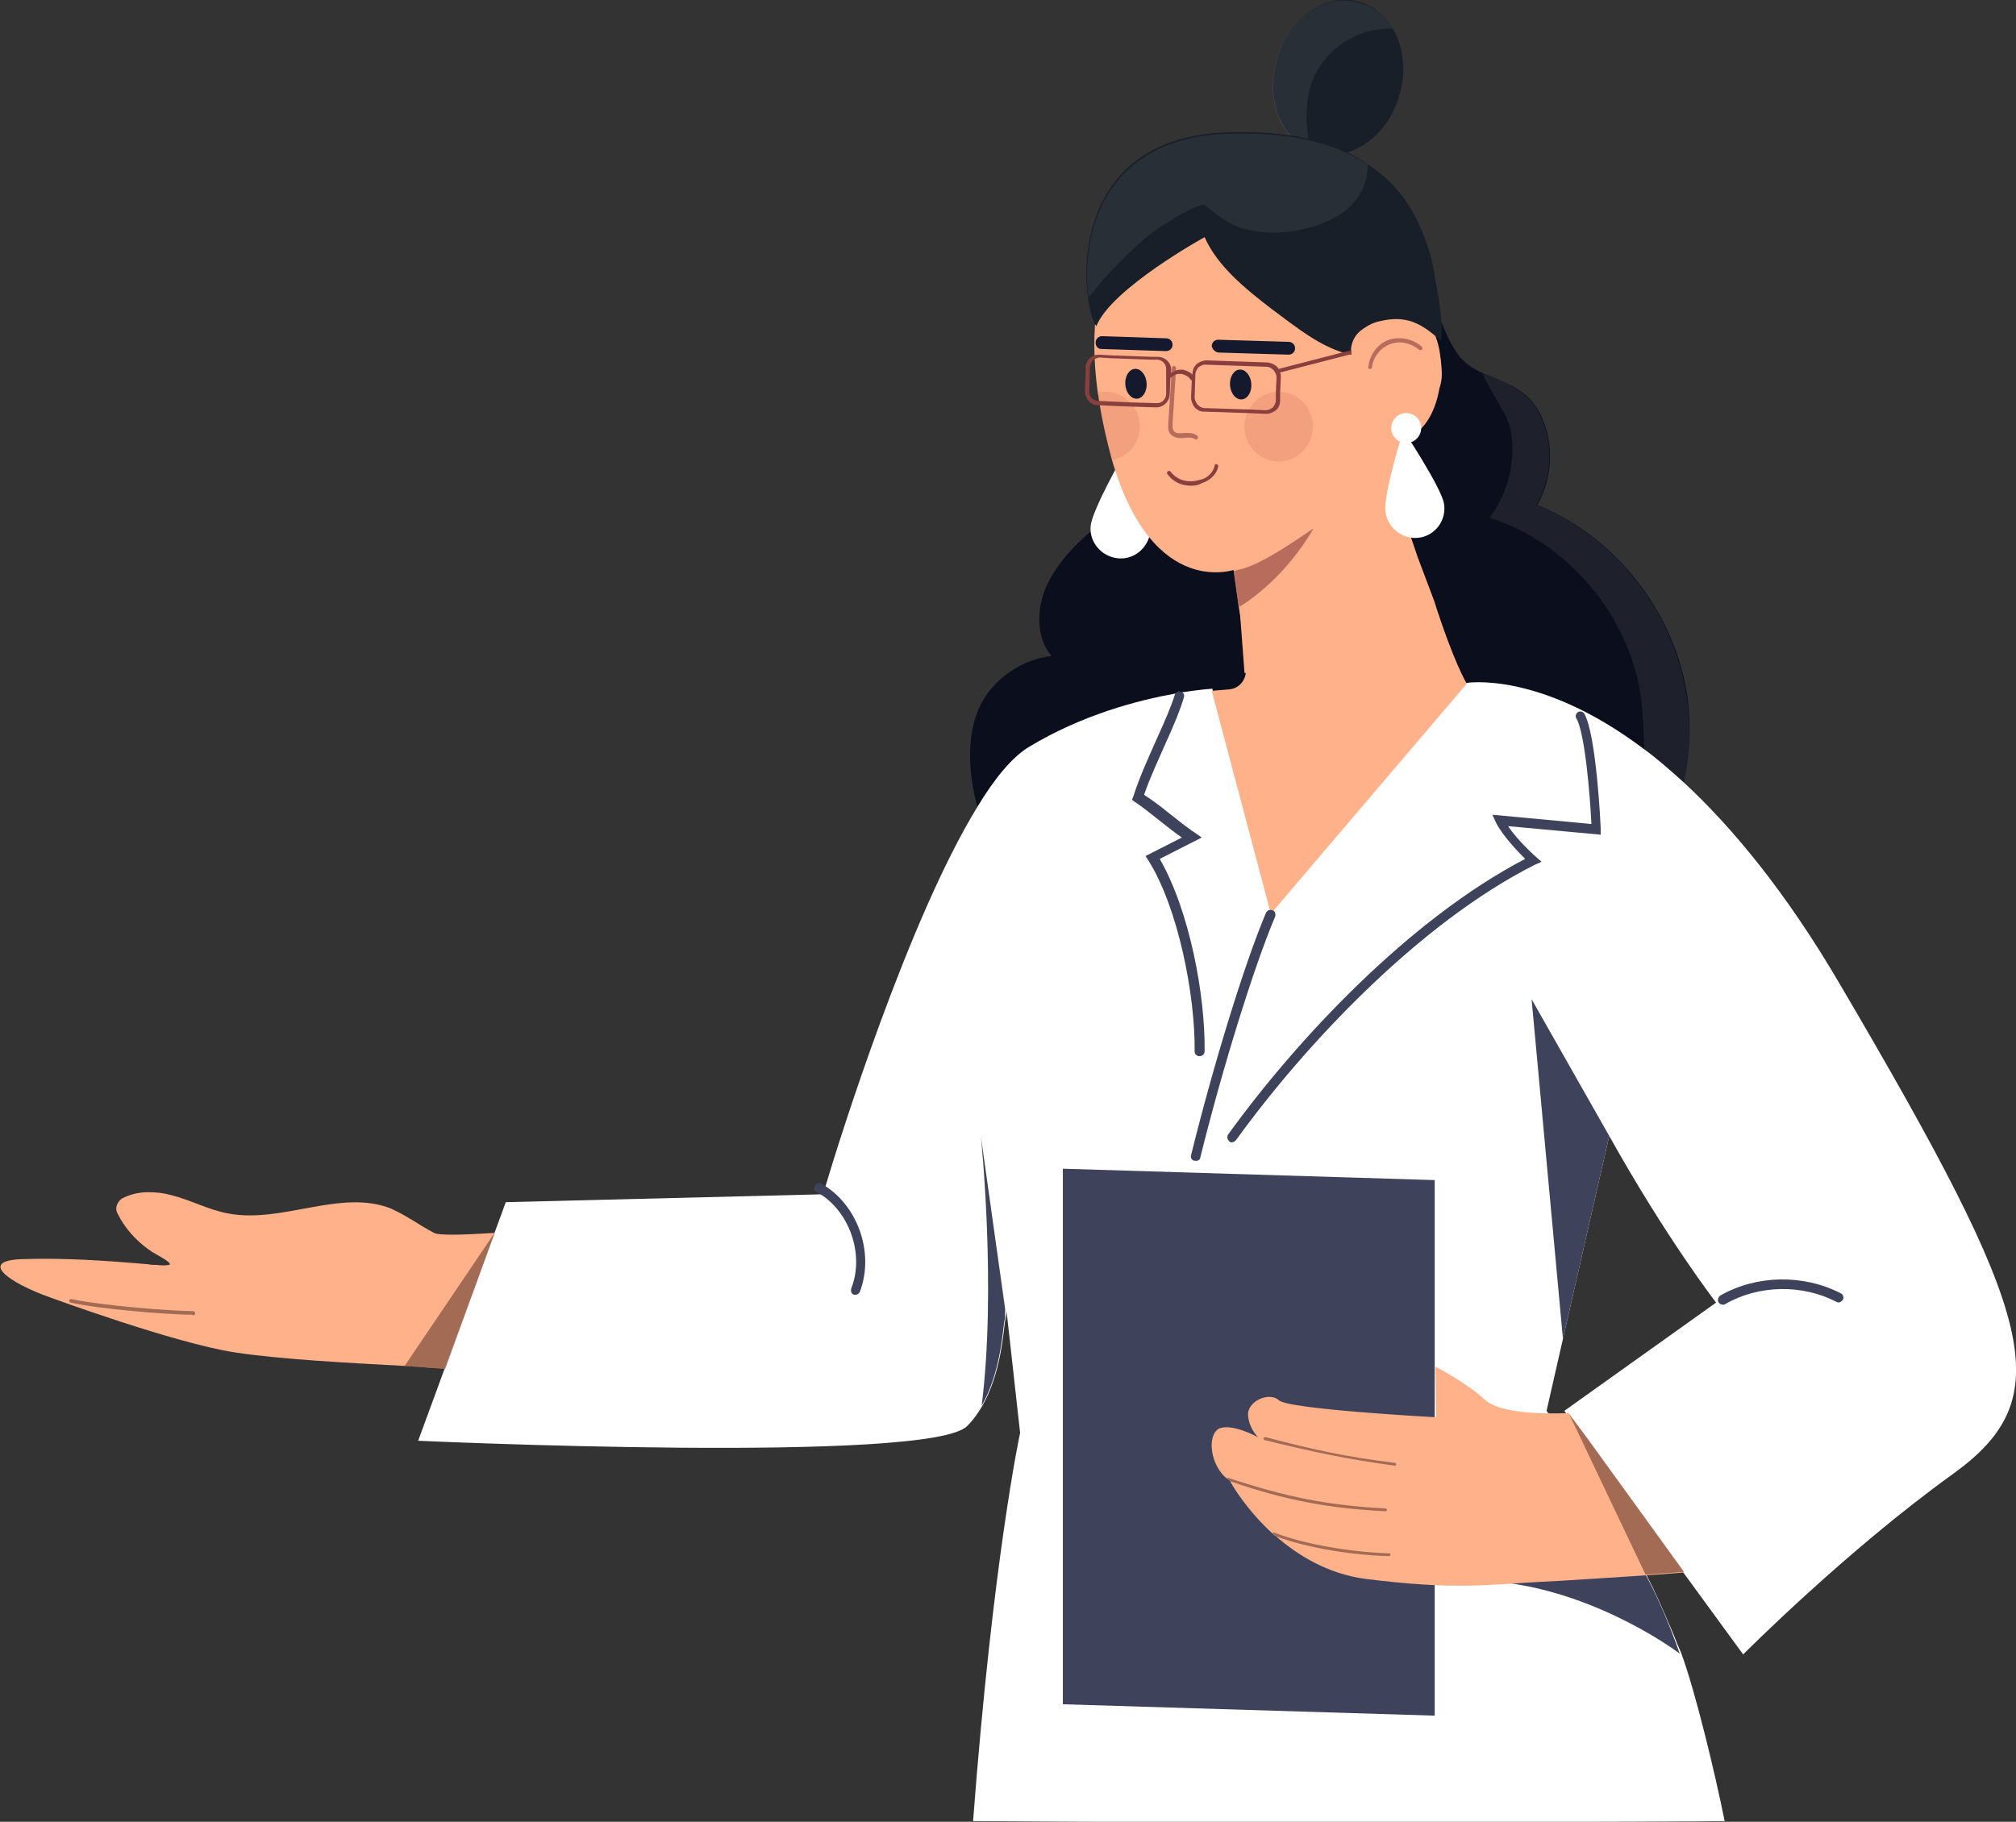
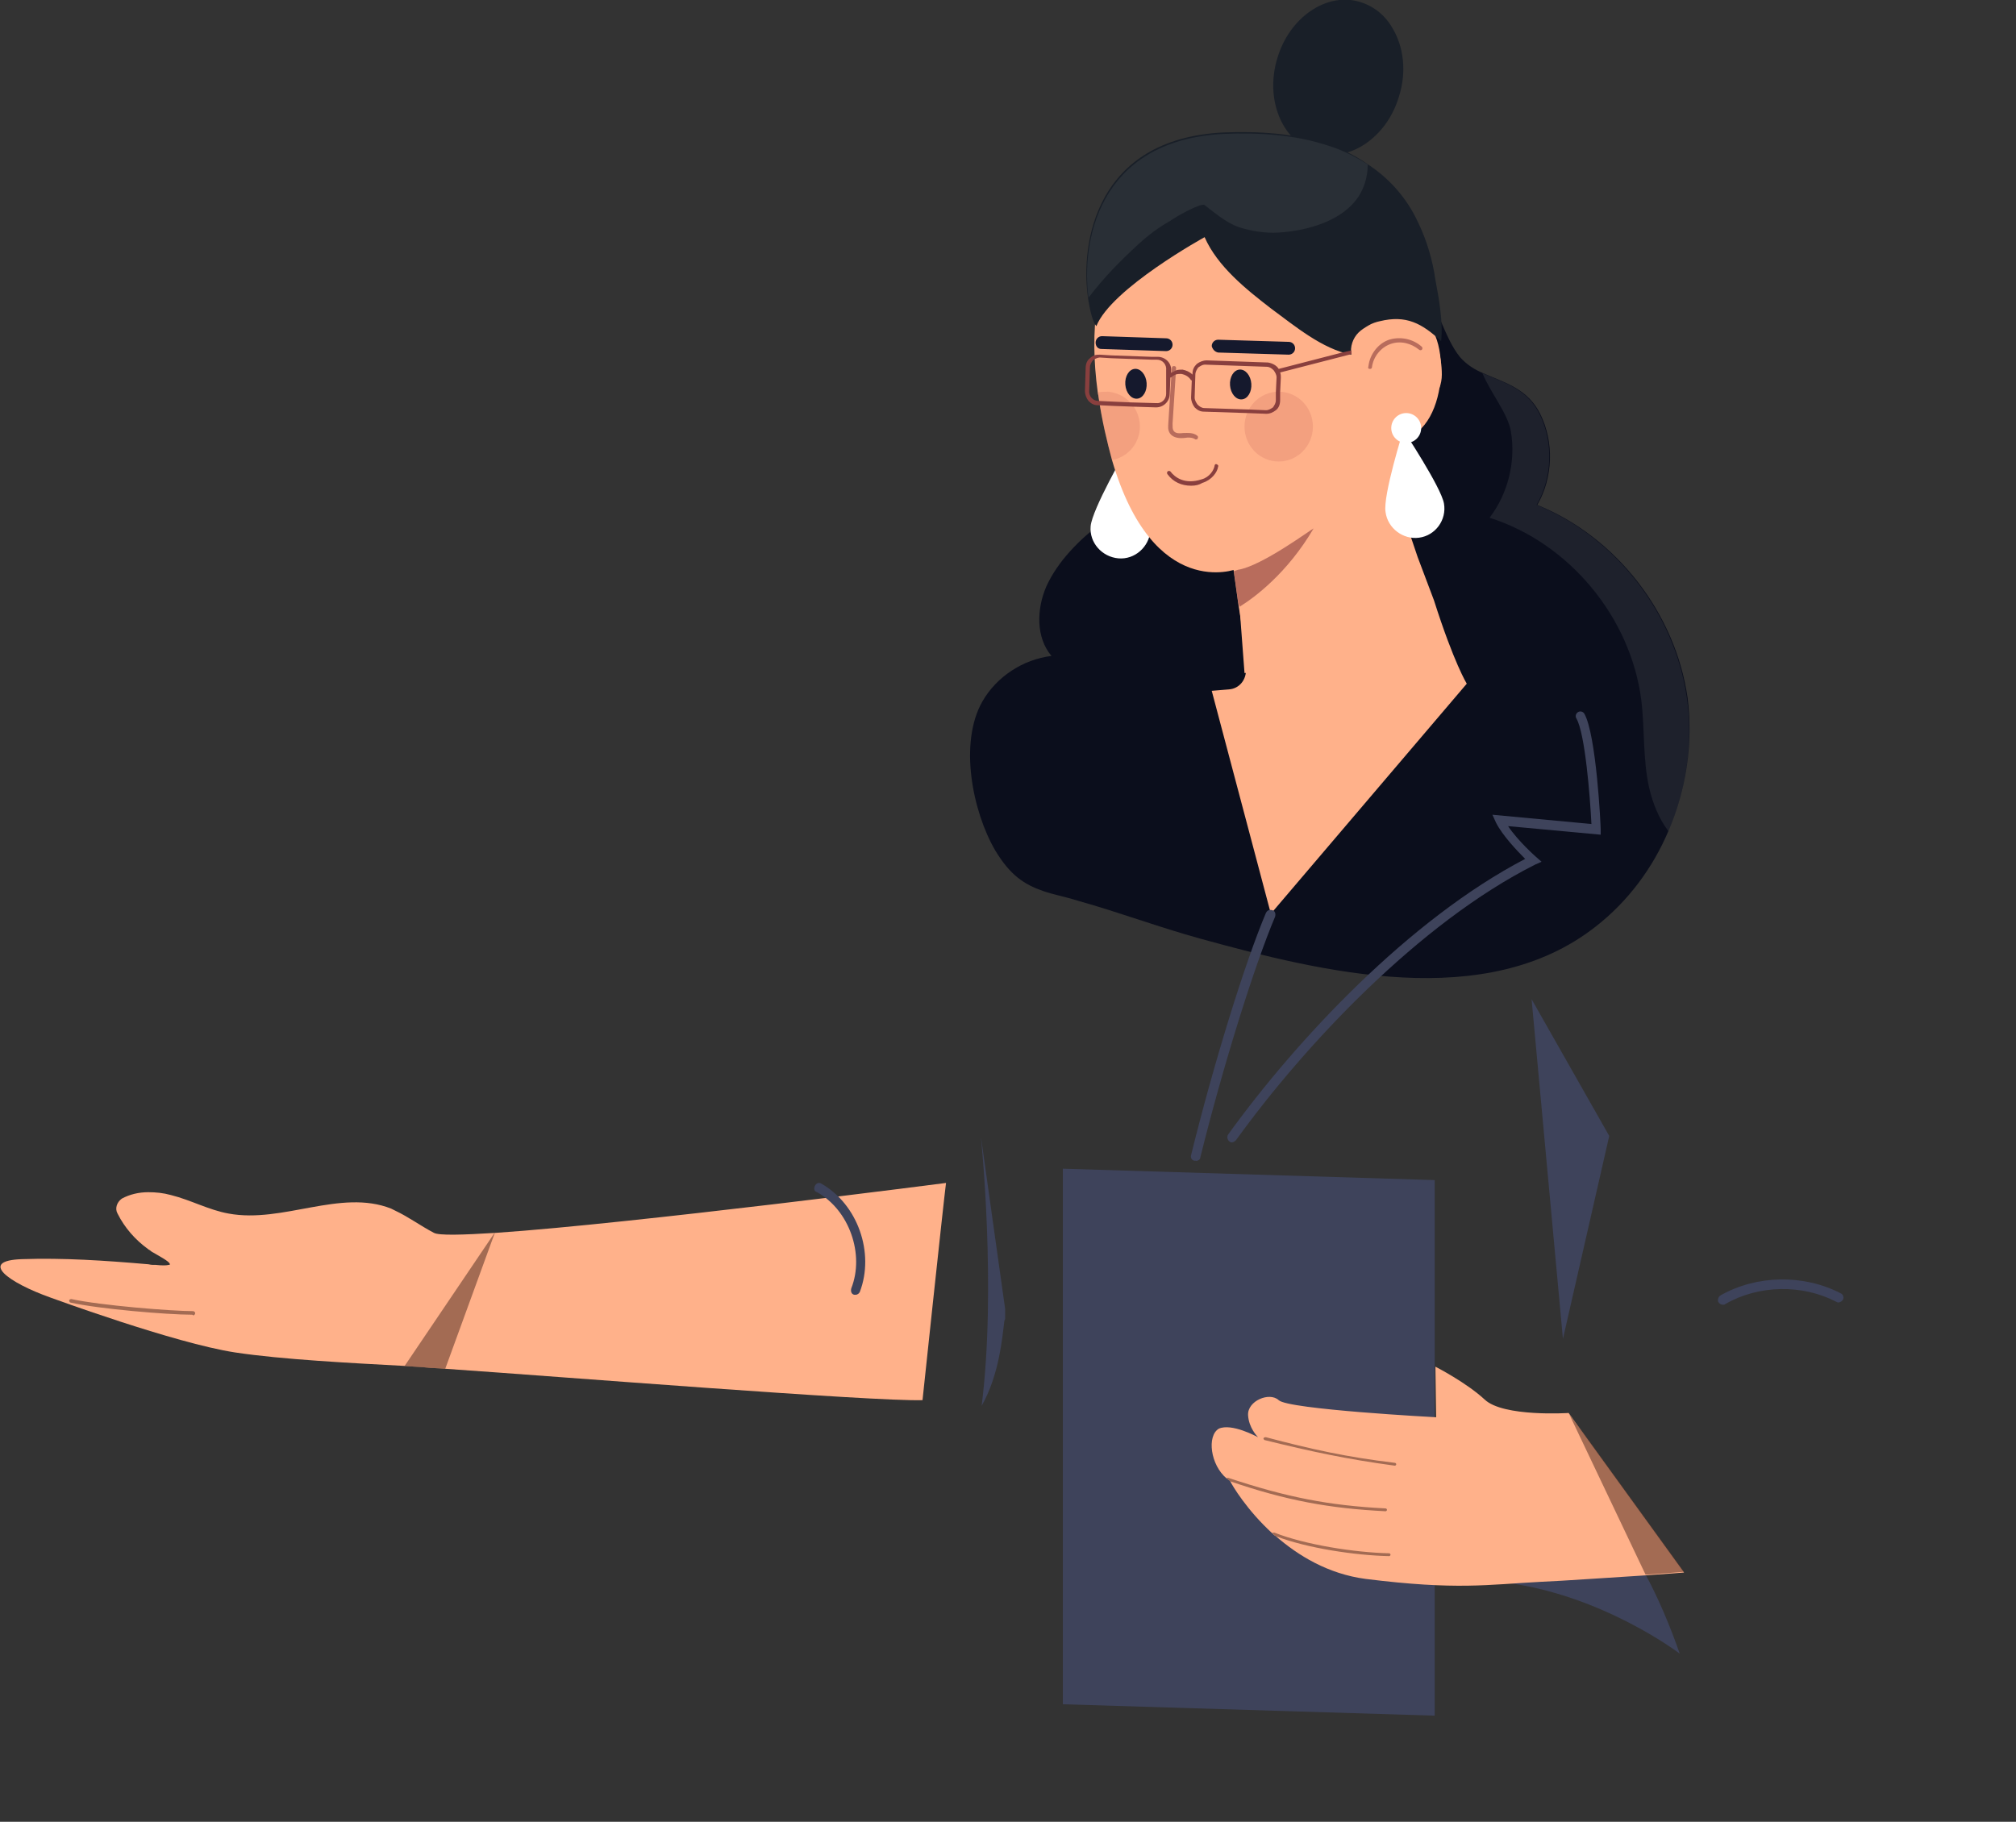
<svg xmlns="http://www.w3.org/2000/svg" version="1.1" id="_圖層_2" x="0px" y="0px" viewBox="0 0 283 255.8" style="enable-background:new 0 0 283 255.8;" xml:space="preserve">
  <rect x="0" y="0" width="283" height="255.8" fill="#333333" stroke="none" />
  <style type="text/css">
	.st0{fill:#FFB18A;}
	.st1{fill:#0B0E1C;}
	.st2{opacity:0.21;fill:#676B6A;enable-background:new    ;}
	.st3{fill:#FFFFFF;}
	.st4{fill:#3E435B;}
	.st5{opacity:0.56;fill:#5B3428;enable-background:new    ;}
	.st6{fill:#628AF9;}
	.st7{fill:#191F28;}
	.st8{fill:#15192D;}
	.st9{opacity:0.6;fill:#893F3E;enable-background:new    ;}
	.st10{opacity:0.2;fill:#C55C56;enable-background:new    ;}
	.st11{fill:#893F3E;}
	.st12{opacity:0.56;}
	.st13{fill:#5B3428;}
</style>
  <g id="CONTENT_BG">
    <g id="nurse">
      <path class="st0" d="M132.8,166.1c-0.4,3.1-3.3,30.5-3.3,30.5c-7.1,0.2-50.9-3.3-66.9-4.4c-1.1-0.1-2.1-0.1-2.9-0.2    c-0.9-0.1-1.8-0.1-2.8-0.2c-7.4-0.4-17.3-0.9-23.9-1.9c-8.5-1.3-25.9-7.7-25.9-7.7c-5.9-2.1-10.2-5.2-4-5.4    c5.8-0.2,11.7,0.2,17.5,0.7c0.3,0,0.5,0.1,0.8,0.1c0.1,0,0.2,0,0.4,0c0.9,0.1,1.6,0.1,1.9,0c0,0,0,0,0.1,0    c0.2-0.2-0.3-0.6-1.9-1.5c-0.3-0.2-0.6-0.3-0.8-0.5c-0.1-0.1-0.2-0.1-0.3-0.2c-1.8-1.3-3.3-3-4.3-5c-0.4-0.7-0.1-1.6,0.6-2.1    c1.1-0.6,2.4-0.9,3.7-0.9c1.1,0,2.1,0.1,3.2,0.4c2.8,0.7,5.3,2.1,8.1,2.6c7.6,1.4,15.7-3.5,22.8-0.7c0.2,0.1,0.4,0.2,0.6,0.3    c1.9,0.9,3.5,2.1,5.4,3.1c0.7,0.4,4,0.3,8.8,0l0,0C88.8,171.8,132.8,166.1,132.8,166.1L132.8,166.1z" />
      <g>
        <path class="st1" d="M234.2,116.7c-2.2,5.2-5.7,9.9-10.2,13.4c-15.4,12.1-38.4,6.4-55.5,1.7c-5.8-1.6-11.4-3.7-17.1-5.3     c-1.9-0.6-3.6-0.9-5-1.4c-2.6-0.9-4.6-2.2-6.7-5.7c-3.2-5.5-5.1-15.1-1.8-20.9c2-3.5,5.7-5.9,9.7-6.4c-2.2-2.6-2.1-6.6-0.7-9.8     c1.6-3.5,4.6-6.5,7.6-8.8c1.8-1.4,3.5-1.7,4.9-3.7c2.4-3.5,2.8-8.3,2.9-12.4c0-1.2-1.4-18.3-2.3-18.1c0,0,32.5-6.8,39,0.1     c2.8,3,3.6,7.9,6,10.8c0.9,1,2,1.7,3.2,2.2c2.9,1.3,6.2,2.1,8,5.7c2,4,1.8,9-0.4,12.8c11.1,4.5,19.4,15.2,21.1,27.1     C237.7,104.4,236.7,110.9,234.2,116.7L234.2,116.7z" />
        <path class="st2" d="M234.2,116.7c-1.3-1.7-2.2-3.9-2.7-6.1c-0.9-4-0.6-8.2-1.1-12.3c-1.5-11.7-10.2-22.1-21.3-25.6     c2.6-3.4,3.7-7.9,3-12.1c-0.4-2.5-2.9-5.5-4-8.2c2.9,1.3,6.2,2.1,8,5.7c2,4,1.8,9-0.4,12.8c11.1,4.5,19.4,15.2,21.1,27.1     C237.7,104.4,236.7,110.9,234.2,116.7L234.2,116.7z" />
        <g id="woman">
          <g>
-             <path class="st3" d="M274.1,207c-15,10.8-29.4,25.3-29.4,25.3l-8.4-11.5L221,199.9l-1.1-1.4l-0.3-0.4l21.3-15.2       c0,0-6.9-8.9-15-23.4l0,0l-6.5,28.5l-2.3,10.1l0.3,0.4c0.6,1,2.8,4.5,10.4,16.7c0.9,1.5,1.8,3,2.6,4.6c0.2,0.4,0.4,0.7,0.6,1.1       l0,0c0,0.1,0.1,0.2,0.1,0.2c1.2,2.3,2.3,4.8,3.4,7.4c0.3,0.7,0.6,1.4,0.9,2.2c0.1,0.2,0.2,0.5,0.3,0.7s0.2,0.5,0.3,0.7l0,0       c2,5.4,4.8,17.1,6.1,23.6c-2.2,0.1-71.7,0.3-105.5,0c2.8-37,6.6-54.5,6.6-54.5l-1.9-17.1c0,0,0,0.4-0.1,1c0,0.1,0,0.2-0.1,0.3       l0,0c-0.3,2.3-0.7,7.6-3.2,12c-0.6,1-1.2,1.9-2.1,2.8c-5,5.4-77.1,2.1-77.1,2.1L71,168.8l44.2-1.1h0.3c0,0,0.1-0.4,0.4-1.2       c1.9-6.4,11.6-37.4,21.3-53.2c2.4-4,4.9-7,7.2-8.4c7.6-4.6,15.5-6.6,20.5-7.5c0.4-0.1,0.8-0.1,1.1-0.2c2.6-0.4,4.2-0.5,4.2-0.5       v0.1l9.2,29.6L205.7,96l0.1-0.1c0,0,10.3-1.8,25,9.3c1.8,1.3,3.6,2.9,5.5,4.6c6.8,6.3,14.4,15.4,22.1,28.6       C286,185.4,289.1,196.2,274.1,207L274.1,207z" />
            <path class="st4" d="M141.1,183.8v1.3c0,0.1,0,0.2-0.1,0.3l0,0c-0.3,2.3-0.7,7.6-3.2,12c2.1-16.6-0.1-37.8-0.1-37.8       L141.1,183.8L141.1,183.8z" />
            <polygon class="st4" points="215,140.3 219.4,188 225.9,159.5      " />
            <path class="st4" d="M230.9,220.9c-1.6,0.1-12.1,0.8-21.9,1.1c13.6,0.9,25.1,8.9,26.8,10.2       C234.4,228.2,232.8,224.4,230.9,220.9L230.9,220.9z" />
          </g>
          <polygon class="st4" points="201.4,240.9 149.2,239.3 149.2,164.1 201.4,165.7     " />
          <g>
            <path class="st0" d="M172.2,207.6c0.1,0.1,0.3,0.2,0.4,0.3c0,0,0,0,0.1,0.1c0.3,0.6,2.3,4,5.9,7.3c0.2,0.2,0.3,0.3,0.5,0.4       c3.1,2.7,7.3,5.3,12.6,6c12.8,1.6,17.1,0.8,24.7,0.4c2.7-0.1,9.7-0.6,14.6-0.9c3.1-0.2,5.4-0.4,5.4-0.4L222.8,202l-2.6-3.6       c0,0-9.2,0.6-11.8-1.9c-2.6-2.4-6.9-4.6-6.9-4.6l0.1,7.1c0,0-20.8-1.1-22.1-2.4c-1.3-1.2-4.4,0.1-4.3,2.1       c0.1,1.8,1.3,3,1.4,3.1c-0.2-0.1-3.7-2-5.5-1.2C169.4,201.6,169.9,205.7,172.2,207.6L172.2,207.6z" />
            <path class="st5" d="M195.8,205.8c0.1,0,0.2-0.1,0.2-0.2c0-0.1-0.1-0.2-0.2-0.2c-6.7-0.8-11.7-1.9-18.1-3.6       c-0.1,0-0.2,0-0.3,0.1s0,0.2,0.1,0.3C184,203.8,189.1,204.9,195.8,205.8L195.8,205.8L195.8,205.8z" />
            <path class="st5" d="M172.2,207.6c0.1,0.1,0.3,0.2,0.4,0.3c0,0,0,0,0.1,0.1c7.9,2.7,13.9,3.8,21.8,4.2l0,0       c0.1,0,0.2-0.1,0.2-0.2c0-0.1-0.1-0.2-0.2-0.2c-8-0.4-14-1.6-22.1-4.3C172.3,207.5,172.2,207.5,172.2,207.6L172.2,207.6z" />
            <path class="st5" d="M178.6,215.3c0.2,0.1,0.3,0.3,0.5,0.4c4.4,1.7,11.2,2.7,15.9,2.8l0,0c0.1,0,0.2-0.1,0.2-0.2       c0-0.1-0.1-0.2-0.2-0.2c-4.8-0.1-11.8-1.2-16.1-2.9C178.7,215.2,178.6,215.2,178.6,215.3L178.6,215.3z" />
            <path class="st5" d="M220.3,198.6l10.7,22.5c3.1-0.2,5.4-0.4,5.4-0.4l-13.6-18.8L220.3,198.6L220.3,198.6z" />
          </g>
          <path class="st0" d="M205.9,96l-27.5,32.3L170.1,97l2.4-0.2c1.5-0.1,2.5-1.4,2.4-2.9l-0.7-6.8l-0.4-2.5l-0.6-4.3l-0.4-2.8v-0.1      c0,0-1.7,0.9-8-1.8c-4.1-1.8-6.6-7.7-7.8-15.6c-0.4-2.9-0.8-6.1-0.8-9.3c-0.1-3.1,0-6.4,0.1-9.7c0.8-15.6,16.2-16.4,17-16.4      c0,0.5,0.1,1,0.1,1.5c0.4,4.1,21.3,18.3,21.3,18.3c0.1,0.6,0.2,0.9,0.2,0.9c4.3-2.7,7.5,2,7.5,7.3s-7.5,7.3-7.5,7.3      c-0.2,4.3,1.7,11.4,4.1,18.3l2.3,6.1C204.1,93.1,205.9,96,205.9,96L205.9,96z" />
          <g>
            <path class="st4" d="M167.9,163c0.3,0,0.6-0.2,0.6-0.5c3.1-12.5,7.5-26.7,10.5-33.8c0.1-0.4,0-0.8-0.4-0.9s-0.7,0-0.9,0.4       c-3,7.1-7.4,21.4-10.5,34c-0.1,0.4,0.1,0.7,0.5,0.8C167.7,162.9,167.8,163,167.9,163L167.9,163z" />
            <path class="st4" d="M172.9,160.4c0.2,0,0.4-0.1,0.6-0.3c9.6-13.3,25.7-30.5,42-38.7l0.9-0.4l-0.8-0.7c0,0-2.5-2.2-3.9-4.3       l13,1.2v-0.8c0-0.5-0.6-13.2-2.3-16.2c-0.2-0.3-0.6-0.4-0.9-0.2c-0.3,0.2-0.4,0.6-0.2,0.9c1.2,2.1,1.9,10.8,2.1,14.8l-13.9-1.3       l0.5,1.1c0.9,1.8,3,4,4.1,5.1c-16.3,8.5-32.1,25.4-41.7,38.7c-0.2,0.3-0.1,0.7,0.1,0.9C172.7,160.4,172.8,160.4,172.9,160.4       L172.9,160.4z" />
-             <path class="st4" d="M168.4,148.3c0.4,0,0.7-0.3,0.7-0.7c0.1-7.8-2.1-19.7-6.3-27l5.9-3l-1-0.7c-1.1-0.7-2.4-1.8-3.7-2.8       c-1.1-0.9-2.3-1.8-3.4-2.5c0.9-2.6,2.1-5.1,3.1-7.4c1.1-2.4,2-4.6,2.5-6.3c0.1-0.4-0.1-0.7-0.5-0.8c-0.4-0.1-0.7,0.1-0.8,0.5       c-0.5,1.6-1.4,3.7-2.5,6.1c-1.1,2.5-2.4,5.3-3.3,8.1l-0.2,0.5l0.4,0.3c1.1,0.7,2.4,1.8,3.7,2.8c1,0.8,1.9,1.5,2.9,2.2l-5.1,2.6       l0.4,0.6c4.2,6.7,6.6,19,6.5,26.9C167.7,148,168,148.3,168.4,148.3L168.4,148.3L168.4,148.3z" />
            <path class="st4" d="M120.1,181.8c0.3,0,0.5-0.2,0.6-0.4c2.1-5.5-0.3-12.3-5.4-15.2c-0.3-0.2-0.7-0.1-0.9,0.3s-0.1,0.8,0.3,0.9       c4.5,2.5,6.7,8.7,4.8,13.5c-0.1,0.4,0,0.8,0.4,0.9C119.9,181.8,120,181.8,120.1,181.8L120.1,181.8z" />
            <path class="st4" d="M241.9,183.2c0.1,0,0.2,0,0.3-0.1c4.7-2.7,10.8-2.8,15.6-0.3c0.3,0.2,0.7,0,0.9-0.3c0.2-0.3,0-0.8-0.3-0.9       c-5.2-2.7-11.8-2.6-16.9,0.3c-0.3,0.2-0.4,0.6-0.3,0.9C241.4,183.1,241.6,183.2,241.9,183.2L241.9,183.2z" />
          </g>
        </g>
        <g>
          <g>
            <path class="st3" d="M153.1,73.9c-0.2,2.3,1.6,4.3,3.9,4.5s4.3-1.6,4.5-3.9s-3.4-11.3-3.4-11.3S153.3,71.5,153.1,73.9       L153.1,73.9z" />
            <ellipse class="st6" cx="158.5" cy="62.9" rx="2.1" ry="2.1" />
          </g>
          <path class="st0" d="M154.1,55.1c0,0.2,0.1,0.4,0.1,0.6c0.5,3.4,1.2,6.3,1.9,8.9c5.8,19.9,17.5,15.3,17.5,15.3V80l0.4,5.2      l0.7,9.3l24.3-1.2l-2.3-31.6c7.1-1.3,7.1-16.8,1.9-17.2c0.2-3.2,2.6-2.7-3.7-12.2C184.4,16.5,149.1,18.7,154.1,55.1L154.1,55.1z      " />
          <g>
            <g>
              <path class="st7" d="M196.4,13.5c-1.7,5.8-7,9.4-11.7,7.9c-0.4-0.1-0.8-0.3-1.1-0.5c-4-2-5.9-7.4-4.3-12.7        c1.7-5.8,7-9.4,11.7-7.9c1.9,0.6,3.5,1.9,4.5,3.7C197,6.5,197.5,10,196.4,13.5L196.4,13.5z" />
-               <path class="st2" d="M195.5,4c-3.5-0.1-7,1.4-9.3,4.1c-2.7,3.1-3.1,6.9-2.6,10.8c0.1,0.7,0.1,1.4-0.1,2.1        c-4-2-5.9-7.4-4.3-12.7c1.7-5.8,7-9.4,11.7-7.9C192.9,0.9,194.4,2.2,195.5,4L195.5,4z" />
            </g>
            <g>
              <path class="st7" d="M202.3,47.9c-2.7-2.5-4.9-3.7-8.6-2.8c-0.5,0.1-1.1,0.3-1.6,0.6s-1,0.6-1.4,1c-0.8,0.8-1.2,2-1,3.1        c-4.1-0.8-7.9-4-11.3-6.5c-3.5-2.7-7.5-5.9-9.3-10c0,0-13.1,7.2-15.2,12.5c-0.5-0.6-0.9-2.1-1.2-4.2c-1-7.5,1.1-22.1,19-23        c4.9-0.2,9.9,0.1,14.5,1.6c2.1,0.7,4,1.6,5.7,2.8c3.1,2,5.6,4.8,7.2,8.3c1.2,2.5,2,5.2,2.4,8C202,41.9,202.6,45.4,202.3,47.9        L202.3,47.9z" />
              <path class="st2" d="M192,23.1c0,1.9-0.6,3.8-1.9,5.3c-2.3,2.7-6.5,3.9-9.9,4.2c-1.9,0.2-3.8,0-5.6-0.5        c-2.1-0.5-3.8-2-5.5-3.3c-0.5-0.4-4.3,1.8-4.8,2.2c-1.6,0.9-3.1,2-4.5,3.3c-2.5,2.3-4.7,4.5-7,7.5c-1-7.5,1.1-22.1,19-23        c4.9-0.2,9.9,0.1,14.5,1.6C188.3,21,190.3,22,192,23.1L192,23.1z" />
            </g>
          </g>
          <g>
            <path class="st3" d="M194.5,71.9c0.3,2.3,2.5,3.9,4.7,3.6c2.3-0.3,3.9-2.5,3.5-4.8S197,60.4,197,60.4S194.1,69.6,194.5,71.9z" />
            <ellipse class="st3" cx="197.4" cy="60.1" rx="2.1" ry="2.1" />
          </g>
          <path class="st8" d="M171,49.5L171,49.5l9.9,0.3c0.5,0,0.9-0.4,0.9-0.9s-0.4-0.9-0.9-0.9l-9.9-0.3c-0.5,0-0.9,0.4-0.9,0.9      C170.2,49,170.5,49.4,171,49.5z" />
          <path class="st8" d="M154.6,49L154.6,49l9.1,0.3c0.5,0,0.9-0.4,0.9-0.9s-0.4-0.9-0.9-0.9l-9-0.3c-0.5,0-0.9,0.4-0.9,0.9      C153.8,48.6,154.1,49,154.6,49L154.6,49z" />
          <ellipse transform="matrix(0.997 -7.445839e-02 7.445839e-02 0.997 -3.537 13.12)" class="st8" cx="174.2" cy="54" rx="1.5" ry="2.1" />
          <ellipse transform="matrix(0.997 -7.445839e-02 7.445839e-02 0.997 -3.571 12.025)" class="st8" cx="159.5" cy="53.9" rx="1.5" ry="2.1" />
          <path class="st9" d="M167.9,61.7c0.1,0,0.2,0,0.2-0.1c0.1-0.1,0.1-0.3,0-0.4c-0.6-0.5-1.4-0.4-2-0.4c-0.8,0.1-1.2,0-1.4-0.4      c-0.1-0.2-0.1-0.5-0.1-0.9l0.5-7.8c0-0.2-0.1-0.3-0.3-0.3s-0.3,0.1-0.3,0.3l-0.5,7.8c0,0.4-0.1,0.8,0.2,1.3s1,0.8,2,0.7      c0.6-0.1,1.2-0.1,1.6,0.2C167.8,61.7,167.8,61.7,167.9,61.7L167.9,61.7z" />
          <path class="st9" d="M192.3,51.8c0.2,0,0.3-0.1,0.3-0.3c0.2-1.4,1.2-2.7,2.6-3.2s2.9-0.1,4,0.8c0.1,0.1,0.3,0.1,0.4,0      s0.1-0.3,0-0.4c-1.2-1.1-3-1.5-4.6-1c-1.5,0.5-2.7,2-2.9,3.7C192,51.7,192.1,51.8,192.3,51.8C192.3,51.9,192.3,51.9,192.3,51.8      L192.3,51.8z" />
          <path class="st9" d="M184.4,74.2c-3.7,6.3-8.3,9.7-10.4,11l-0.2-0.7l-0.6-4.3c0.3-0.1,0.6-0.2,0.6-0.2      C177.1,79.5,184.1,74.3,184.4,74.2L184.4,74.2z" />
          <ellipse class="st10" cx="179.5" cy="59.9" rx="4.8" ry="4.9" />
          <path class="st10" d="M154.1,55.1c0,0.2,0.1,0.4,0.1,0.6c0.5,3.4,1.2,6.3,1.9,8.9c2.1-0.4,3.7-2.1,3.9-4.3      c0.2-2.7-1.7-5-4.4-5.3C155.1,55,154.6,55,154.1,55.1L154.1,55.1z" />
          <path class="st11" d="M189.7,49.2l-1.3,0.3l-8.9,2.3c-0.3-0.5-0.9-0.8-1.5-0.9l-8.6-0.3c-0.5,0-1,0.2-1.4,0.5      c-0.4,0.4-0.6,0.8-0.6,1.4v0.1c-0.4-0.4-0.9-0.6-1.4-0.7c-0.3,0-0.6,0-0.9,0.1c-0.2,0.1-0.4,0.2-0.6,0.3c0,0-0.1,0-0.1,0.1v-0.3      c0.1-1.1-0.8-2-1.9-2h-0.9l-5.6-0.2l-1.6-0.1c-0.3,0-0.5,0-0.8,0.1c-0.2,0.1-0.4,0.2-0.6,0.4c-0.4,0.3-0.6,0.8-0.6,1.4l-0.1,3.2      c0,0.5,0.2,1,0.5,1.4c0.4,0.4,0.8,0.6,1.3,0.6h0.2l2.1,0.1l2.7,0.1l3.1,0.1l0,0h0.1c1,0,1.9-0.8,1.9-1.9l0.1-2.3h0.1l0,0      c0.2-0.2,0.4-0.3,0.6-0.4c0.3-0.1,0.6-0.1,0.8-0.1c0.6,0.1,1.1,0.4,1.4,0.9h0.1l-0.1,2.4c0,0.5,0.2,1,0.5,1.4      c0.4,0.4,0.8,0.6,1.3,0.6l6.1,0.2l2.6,0.1h0.1c0.5,0,0.9-0.2,1.3-0.5c0.4-0.3,0.6-0.8,0.6-1.4v-1.1l0.1-2.1c0-0.2,0-0.5-0.1-0.7      l9.7-2.5l0.3-0.1l0,0L189.7,49.2L189.7,49.2L189.7,49.2z M163.7,55.3c0,0.8-0.7,1.4-1.4,1.3h-0.1l-3.5-0.1l-2.3-0.1l-2.1-0.1      h-0.1c-0.8,0-1.4-0.7-1.3-1.5l0.1-3.2c0-0.4,0.2-0.7,0.4-1c0.1-0.1,0.2-0.1,0.3-0.2c0.2-0.1,0.5-0.2,0.7-0.2l1.6,0.1l5.6,0.2      h0.8c0.8,0,1.4,0.7,1.3,1.5V55.3L163.7,55.3z M179.1,56.2c0,0.4-0.2,0.7-0.4,1c-0.3,0.2-0.6,0.4-1,0.4l-2.3-0.1l-6.3-0.2      c-0.4,0-0.7-0.2-1-0.5c-0.2-0.3-0.4-0.6-0.4-1l0.1-3.2c0-0.4,0.2-0.7,0.4-1c0.3-0.2,0.6-0.4,0.9-0.4c0,0,0,0,0.1,0l8.6,0.3      c0.4,0,0.7,0.2,1,0.5c0.2,0.3,0.4,0.6,0.4,1l-0.1,2.1V56.2L179.1,56.2z" />
          <path class="st11" d="M167.2,68.2c-1.3,0-2.5-0.5-3.3-1.6c-0.1-0.1-0.1-0.3,0-0.4s0.3-0.1,0.4,0c0.6,0.8,2,1.9,4.4,1.1      c1.1-0.3,1.7-1.3,1.8-1.9c0-0.2,0.2-0.3,0.3-0.2c0.1,0,0.3,0.2,0.2,0.3c-0.1,0.8-0.9,1.9-2.2,2.3      C168.3,68.1,167.8,68.2,167.2,68.2L167.2,68.2z" />
        </g>
      </g>
      <g class="st12">
        <path class="st13" d="M26.9,184.6c-3.4,0-13-0.8-17-1.7c-0.1,0-0.2-0.2-0.2-0.3s0.2-0.2,0.3-0.2c4.1,0.9,14.1,1.7,17.1,1.7l0,0     c0.1,0,0.3,0.1,0.3,0.3c0,0.1-0.1,0.3-0.3,0.3C27.1,184.6,27,184.6,26.9,184.6L26.9,184.6z" />
      </g>
      <path class="st5" d="M69.5,173l-7,19.2c-1.1-0.1-2.1-0.1-2.9-0.2c-0.9-0.1-1.8-0.1-2.8-0.2L69.5,173z" />
    </g>
  </g>
</svg>